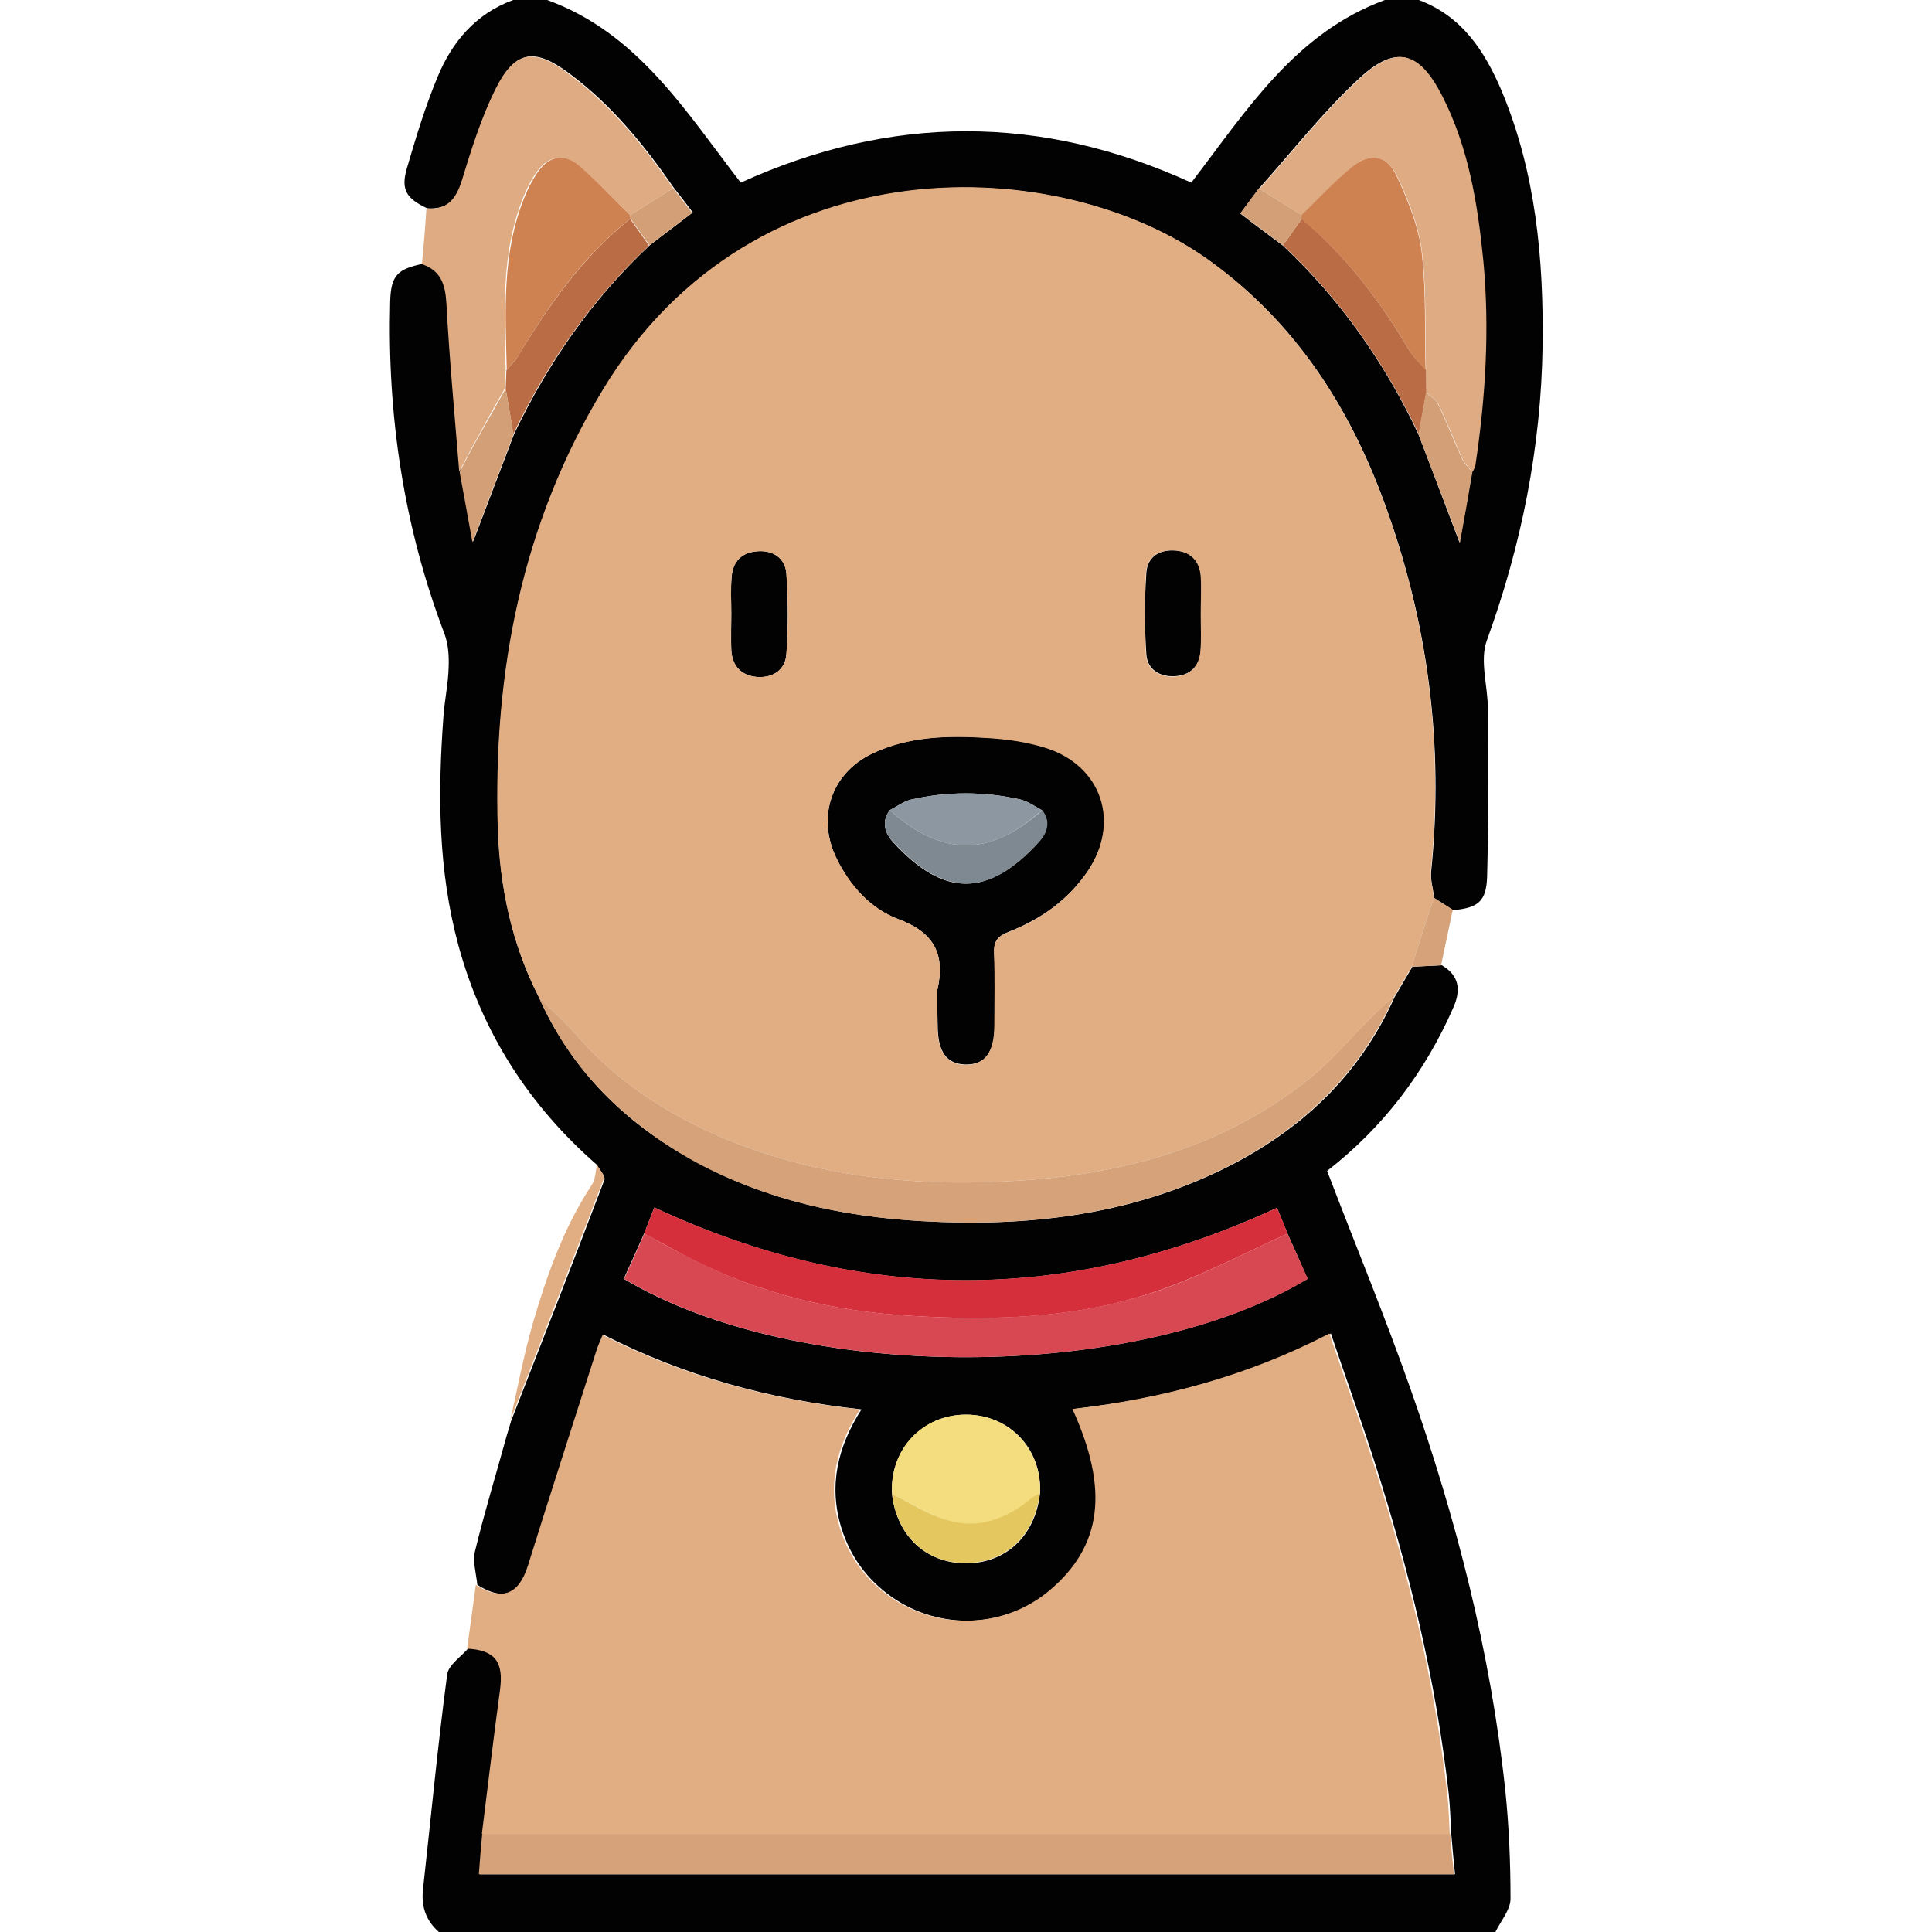
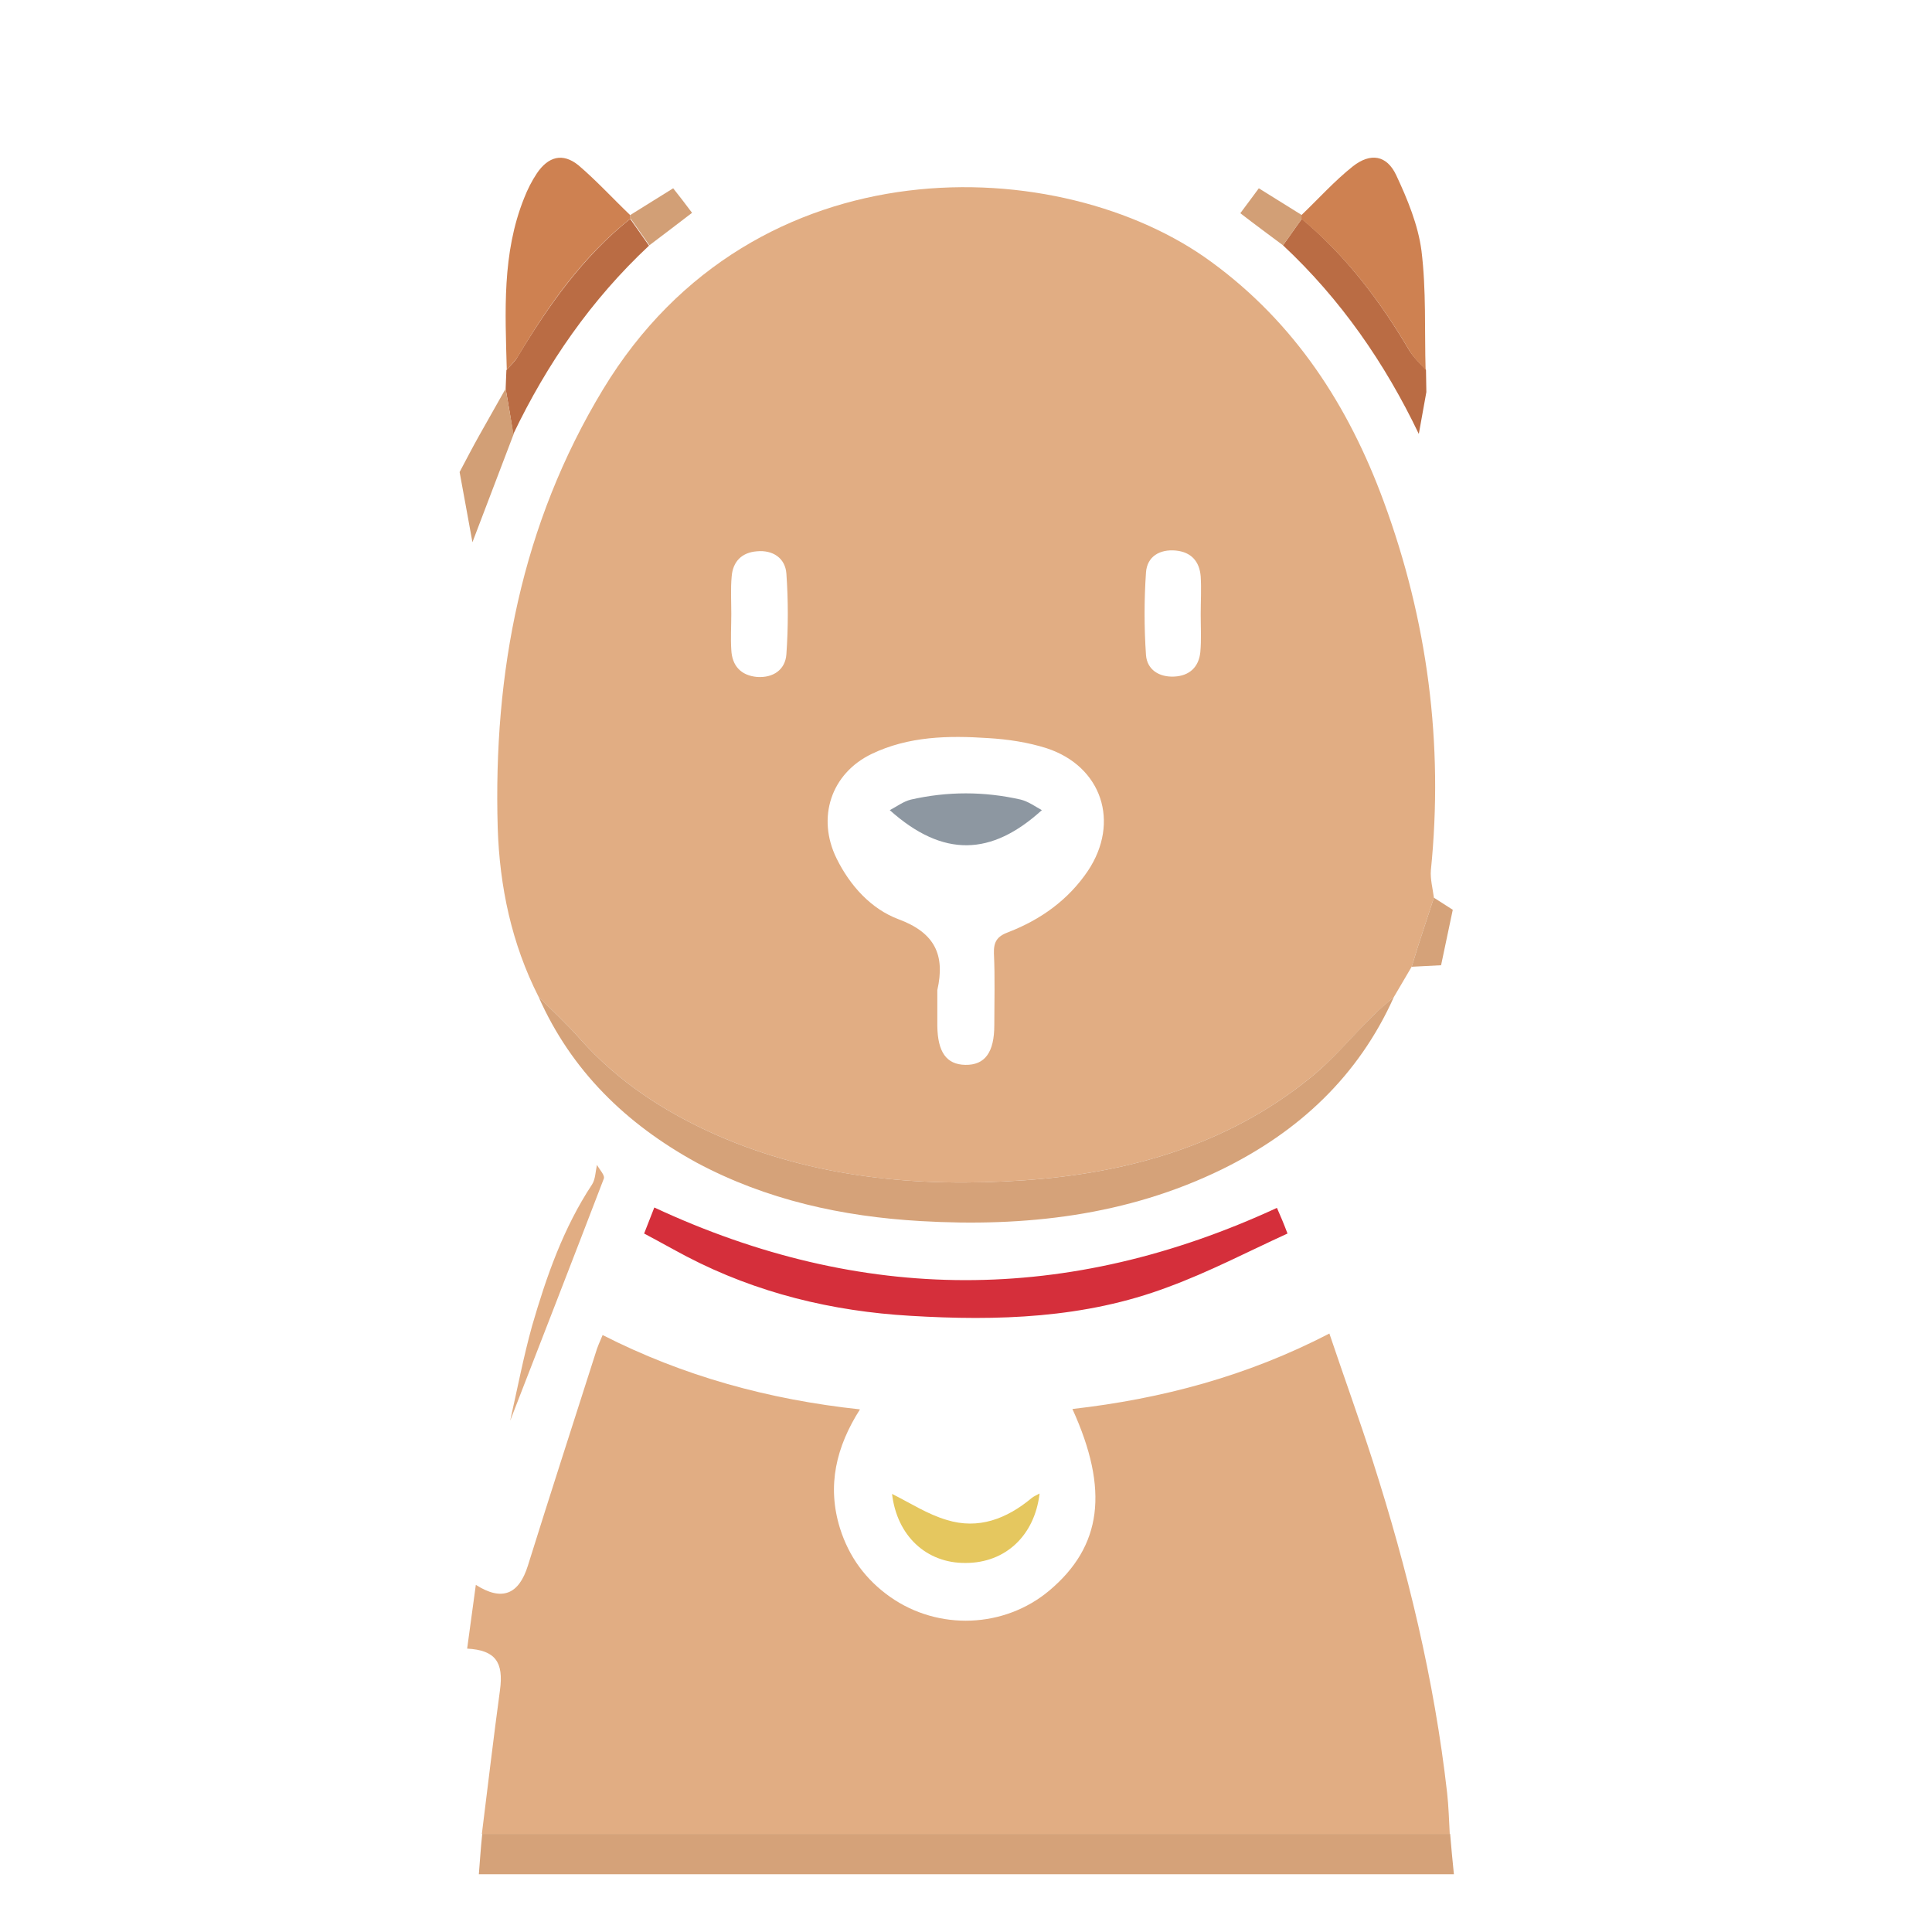
<svg xmlns="http://www.w3.org/2000/svg" xml:space="preserve" viewBox="0 0 512 512">
-   <path d="M158.2 308.7c-18-15.7-30.4-35-36.7-58.1-5.4-19.9-5.5-40.1-4-60.5.3-4.5 1.3-8.9 1.4-13.4.1-2.9-.1-6-1.1-8.7-10.8-28.4-15.2-57.8-14.4-88.1.2-6.9 1.9-8.6 8.7-10 5 1.7 6.2 5.3 6.5 10.4.8 14.9 2.2 29.8 3.4 44.6 1.1 5.8 2.1 11.5 3.4 18.6 4-10.4 7.4-19.5 10.9-28.6 9-18.8 20.7-35.7 36-50 3.7-2.8 7.4-5.6 11.3-8.6-1.8-2.4-3.4-4.5-5-6.5-7.9-11.4-16.6-22.1-27.8-30.4-9.3-6.9-14.2-6-19.3 4.1-3.8 7.6-6.4 15.9-8.9 24.2-1.5 5.1-3.9 7.9-9.4 7.5-5.5-2.6-7-4.9-5.4-10.5 2.4-8.2 4.9-16.5 8.2-24.4 3.8-9.2 10.1-16.7 20-20.3h9c24 8.7 36.7 29.5 51.3 48.4 39.8-18.1 79.6-18.2 119.4 0C330.3 29.4 343.1 8.8 367 0h9c11.5 4.3 17.5 13.6 22 24.2 9 21.6 11.1 44.4 10.8 67.5-.4 26.8-5.6 52.8-14.8 78.1-1.9 5.3.3 12 .3 18.1 0 14.8.2 29.6-.2 44.4-.2 6.6-2.4 8.3-9 8.9-1.7-1.1-3.3-2.1-5-3.2-.3-2.4-1.1-4.9-.8-7.3 3.4-33.5-.9-66.1-12.5-97.7-9.3-25.3-23.5-47.3-45.7-63.5-39.5-29-121.1-32.6-161.2 33.8-21.6 35.8-29.1 75-27.9 116.2.5 15.6 3.6 30.7 10.8 44.7 8.7 19.7 23.2 33.8 42 43.9 18.5 10 38.6 14.3 59.4 15.5 27.6 1.6 54.6-1.4 79.8-13.7 20.4-10 36.2-24.6 45.6-45.7 1.6-2.7 3.1-5.3 4.7-8 2.6-.1 5.2-.3 7.8-.4 4.6 2.7 5.1 6.5 3.1 11.1-7.6 17.4-18.8 32-33.5 43.4 7.4 19.4 15.2 38.2 22 57.5 12.2 34.6 21.3 70 25.2 106.5 1 9.6 1.4 19.3 1.4 28.9 0 2.9-2.6 5.9-4 8.8h-280c-3.4-3-4.7-6.7-4.2-11.3 2.1-19 3.9-38 6.4-56.9.3-2.6 3.8-4.8 5.8-7.2 7.5.4 9.7 3.6 8.7 11-1.8 12.8-3.3 25.6-4.9 38.4-.3 3.6-.6 7.1-.9 10.7h258.4c-.4-3.8-.7-7.2-1-10.7-.2-3.6-.3-7.3-.7-10.9-3.4-30-10.5-59.2-19.7-87.9-3.6-11.2-7.6-22.2-11.5-33.8-21.8 11.3-44.4 17.3-68.1 20 9.8 21.5 7.8 36.4-6.1 48.1-11.9 10-29.4 10.7-42.2 1.7-6.5-4.6-10.9-10.6-13.3-18.2-3.5-11.3-1-21.6 5.3-31.5-24.2-2.6-46.8-8.8-68.2-19.7-.8 1.9-1.4 3.2-1.8 4.6-6 18.8-12.1 37.6-18 56.5-2.4 7.7-6.9 9.5-13.8 5.1-.3-3-1.3-6.2-.6-9 2.5-10.3 5.6-20.4 8.4-30.6.3-1.1.7-2.2 1-3.3l.1-.4c8.3-21.3 16.7-42.7 24.8-64.1.2-1.1-1.4-2.6-2-3.9m217.7-193.6c3.5 9.1 6.9 18.2 10.9 28.7 1.3-7.1 2.3-12.9 3.3-18.7.2-.6.6-1.2.7-1.8 2.7-18 3.8-36.1 2.1-54.2-1.5-15.1-3.9-30-10.9-43.7-6-11.7-12-13.6-21.6-4.8-9.7 8.9-17.9 19.5-26.8 29.4-1.6 2.2-3.2 4.3-4.9 6.6 4 3.1 7.7 5.8 11.3 8.5 15.2 14.3 27 31.1 35.9 50M275.6 395.9c.7-11.8-8-21-19.6-21s-20.2 9.3-19.6 21c1.2 11.1 9 18.4 19.6 18.4s18.3-7.3 19.6-18.4m65.6-69c-1-2.4-1.9-4.8-2.8-6.8-55.3 25.6-110 25.6-165-.1l-2.7 6.9c-1.8 4-3.6 8.1-5.4 12 46.8 28 135.8 27.4 181.2 0-1.7-3.9-3.5-8-5.3-12m-92.8-64.5c2.1-9.3-.6-15.2-10.3-18.8-7.3-2.7-12.9-8.8-16.4-16.1-5.3-10.8-1.5-22.5 9.4-27.8 9.8-4.7 20.3-4.8 30.8-4.2 5.3.3 10.7 1.1 15.6 2.7 14.7 4.8 19.5 19.6 10.9 32.5-5.2 7.7-12.5 12.9-21 16.2-3 1.2-4.1 2.5-3.9 5.7.3 6.3.1 12.6.1 19 0 7.2-2.5 10.6-7.7 10.5-5-.1-7.4-3.3-7.4-10.3-.1-3.1-.1-6.3-.1-9.4m-12.6-47.7c-2.3 3.1-1.3 6.1.9 8.5 13.5 14.8 25.3 14.5 38.5 0 2.2-2.4 3.3-5.4.9-8.5-1.9-1-3.6-2.3-5.6-2.8q-14.55-3.3-29.1 0c-1.9.5-3.7 1.8-5.6 2.8m-42-52c0 3.2-.1 6.3 0 9.5.2 4.3 2.6 6.8 6.8 7.2 4.3.3 7.5-1.9 7.8-6 .5-7.1.5-14.3 0-21.4-.3-4.1-3.6-6.3-7.8-5.9-4 .3-6.4 2.7-6.7 6.7-.3 3.2-.1 6.5-.1 9.9m124.5.1c0-3.3.2-6.7 0-10-.3-4-2.5-6.5-6.6-6.9-4.3-.4-7.6 1.6-7.9 5.8-.5 7.2-.5 14.6 0 21.8.3 3.9 3.5 5.9 7.5 5.7s6.5-2.5 6.9-6.5c.2-3.2 0-6.6.1-9.9q-.15 0 0 0" style="fill:#030202" />
  <path d="M156.9 313.9c.9-1.4.9-3.4 1.3-5.2.7 1.3 2.2 2.8 1.8 3.7-8.2 21.4-16.5 42.7-24.8 64.1 1.9-8.4 3.5-16.8 5.8-25.1 3.8-13.1 8.3-26 15.9-37.5m-25-94.5c-1.2-41.2 6.3-80.5 27.9-116.2C200 36.8 281.5 40.4 321 69.4c22.2 16.2 36.4 38.2 45.7 63.5 11.6 31.5 15.9 64.1 12.5 97.7-.2 2.4.5 4.9.8 7.3-1.3 4-2.6 7.9-3.9 11.9-.7 2.1-1.3 4.3-2 6.4-1.6 2.7-3.1 5.3-4.7 8-1.8 1.6-3.6 3.1-5.3 4.7-5.7 5.7-10.9 12-17.2 17-22 17.7-48.1 25-75.6 26.9-27.9 1.9-55.4-.6-81.4-12-13.8-6.1-26.2-14.2-36.3-25.6-3.4-3.9-7.3-7.4-10.9-11.1-7.1-14-10.3-29.1-10.8-44.7m171.8-45.8c.3 3.9 3.5 5.9 7.5 5.7s6.5-2.5 6.9-6.5c.3-3.3.1-6.6.1-10 0-3.3.2-6.7 0-10-.3-4-2.5-6.5-6.6-6.9-4.3-.4-7.6 1.6-7.9 5.8q-.75 10.95 0 21.9m-82 53.9c3.6 7.3 9.2 13.4 16.4 16.1 9.7 3.6 12.4 9.5 10.3 18.8v9.5c.1 6.9 2.4 10.2 7.4 10.3 5.2.1 7.7-3.3 7.7-10.5 0-6.3.2-12.7-.1-19-.1-3.2.9-4.6 3.9-5.7 8.5-3.3 15.8-8.5 21-16.2 8.6-12.9 3.7-27.7-10.9-32.5-5-1.6-10.4-2.4-15.6-2.7-10.5-.7-21-.5-30.8 4.2-10.8 5.2-14.6 16.9-9.3 27.7m-27.9-64.8c0 3.2-.2 6.3 0 9.5.2 4.3 2.6 6.8 6.8 7.2 4.3.3 7.5-1.9 7.8-6 .5-7.1.5-14.3 0-21.4-.3-4.1-3.6-6.3-7.8-5.9-4 .3-6.4 2.7-6.7 6.7-.3 3.2-.1 6.5-.1 9.9M127.7 486h256.5c-.2-3.6-.3-7.3-.7-10.9-3.4-30-10.5-59.2-19.7-87.9-3.6-11.2-7.6-22.2-11.5-33.8-21.8 11.3-44.4 17.3-68.1 20 9.8 21.5 7.8 36.4-6.1 48.1-11.9 10-29.4 10.7-42.2 1.7-6.5-4.6-10.9-10.6-13.3-18.2-3.5-11.3-1-21.6 5.3-31.5-24.2-2.6-46.8-8.8-68.2-19.7-.8 1.9-1.4 3.2-1.8 4.6-6 18.8-12.1 37.6-18 56.5-2.4 7.7-6.9 9.5-13.8 5.1-.8 5.6-1.5 11.3-2.3 16.9 7.5.4 9.7 3.6 8.7 11-1.7 12.5-3.2 25.3-4.8 38.1" style="fill:#e1ad83" />
-   <path d="M113 55.3c5.4.4 7.8-2.4 9.4-7.5 2.5-8.2 5.1-16.5 8.9-24.2 5.1-10.2 10.1-11 19.3-4.1 11.2 8.3 19.9 19 27.8 30.4-3.8 2.4-7.6 4.7-11.4 7.1-4.6-4.4-9-9.2-14-13.2-4.1-3.3-8-2.3-11 2.1-1.4 2-2.5 4.3-3.4 6.6-5.9 14.7-4.9 30.2-4.6 45.5-.1 1.6-.1 3.3-.2 4.9-2.3 4.1-4.7 8.3-6.9 12.4-1.8 3.2-3.5 6.5-5.2 9.7-1.2-14.9-2.6-29.7-3.4-44.6-.3-5.1-1.5-8.7-6.5-10.4q.75-7.35 1.2-14.7M345 57c4.5-4.3 8.7-9 13.6-12.9 4.6-3.7 8.9-3 11.5 2.3 3 6.3 5.8 13.1 6.7 20 1.3 10.4.8 21.1 1.1 31.7 0 2 .1 4 .1 5.9 1.1 1 2.6 1.9 3.2 3.1 2.3 4.8 4.2 9.7 6.4 14.6.6 1.3 1.8 2.3 2.7 3.4.2-.6.6-1.2.7-1.8 2.7-18 3.8-36.1 2.1-54.2-1.5-15.1-3.9-30-10.9-43.7-6-11.7-12-13.6-21.6-4.8-9.7 8.9-17.9 19.5-26.8 29.4 3.6 2.3 7.4 4.6 11.2 7" style="fill:#dfab82" />
-   <path d="M341.2 326.9c1.8 4 3.6 8.1 5.4 12-45.4 27.4-134.4 28-181.2 0 1.8-3.9 3.6-8 5.4-12 3.8 2.1 7.5 4.2 11.3 6.1 18.5 9.7 38.5 14.5 59.2 15.7 23.1 1.4 46.3.6 68.3-7.6 10.8-4 21.1-9.4 31.6-14.2" style="fill:#d84853" />
  <path d="M381.9 255.8c-2.6.1-5.2.3-7.8.4.7-2.1 1.3-4.3 2-6.4 1.3-4 2.6-7.9 3.9-11.9 1.7 1.1 3.3 2.1 5 3.2-1 4.9-2.1 9.8-3.1 14.7m-255 240.9h258.4c-.4-3.8-.7-7.2-1-10.7H127.8c-.4 3.6-.6 7.1-.9 10.7m15.8-232.6c3.6 3.7 7.5 7.2 10.9 11.1 10.1 11.4 22.5 19.5 36.3 25.6 26 11.4 53.6 13.9 81.4 12 27.5-1.9 53.6-9.2 75.6-26.9 6.3-5 11.5-11.4 17.2-17 1.7-1.7 3.5-3.1 5.3-4.7-9.4 21-25.2 35.7-45.6 45.7-25.2 12.3-52.2 15.3-79.8 13.7-20.8-1.2-40.9-5.6-59.4-15.5-18.6-10.2-33.2-24.3-41.9-44" style="fill:#d5a279" />
  <path d="M341.2 326.9c-10.5 4.8-20.8 10.2-31.7 14.2-22 8.3-45.2 9-68.3 7.6-20.6-1.2-40.6-6-59.2-15.7-3.8-2-7.5-4.1-11.3-6.1l2.7-6.9c55 25.6 109.6 25.7 165 .1.9 2 1.9 4.4 2.8 6.8" style="fill:#d52f3b" />
  <path d="M134 103c.1-1.6.1-3.3.2-4.9 1-1.2 2.3-2.3 3-3.6C145.4 80.9 154.5 68 167 58c1.7 2.4 3.3 4.7 5 7.1-15.3 14.3-27 31.2-36 50-.6-4.1-1.3-8.1-2-12.1m239.5-10.1C365.8 79.8 356.7 67.8 345 58c-1.7 2.3-3.3 4.7-5 7 15.3 14.3 27 31.2 36 50 .7-3.7 1.3-7.4 2-11.1 0-2-.1-4-.1-5.9-1.5-1.6-3.2-3.2-4.4-5.1" style="fill:#ba6c44" />
-   <path d="M236.4 395.9c-.7-11.8 8-21 19.6-21s20.2 9.3 19.6 21c-.7.4-1.5.7-2.1 1.2-6.6 5.5-14.1 8.4-22.5 5.8-5.1-1.6-9.7-4.6-14.6-7" style="fill:#f3dd7e" />
  <path d="M236.4 395.9c4.8 2.4 9.4 5.4 14.5 6.9 8.4 2.6 15.9-.3 22.5-5.8.6-.5 1.4-.8 2.1-1.2-1.3 11.1-9 18.4-19.6 18.4-10.4.1-18.2-7.2-19.5-18.3" style="fill:#e5c75f" />
-   <path d="M134 103c.7 4 1.4 8.1 2.1 12.1-3.5 9.1-6.9 18.2-10.9 28.6-1.3-7-2.3-12.8-3.4-18.6 1.7-3.2 3.4-6.5 5.2-9.7 2.3-4.1 4.7-8.3 7-12.4m252.9 40.8c1.3-7.1 2.3-12.9 3.3-18.7-.9-1.1-2.1-2.1-2.7-3.4-2.2-4.8-4.1-9.8-6.4-14.6-.6-1.3-2.1-2.1-3.2-3.1-.7 3.7-1.3 7.4-2 11.1 3.5 9.1 7 18.2 11 28.7M345 57c-3.8-2.4-7.6-4.7-11.4-7.1-1.6 2.2-3.2 4.3-4.9 6.6 4 3.1 7.7 5.8 11.3 8.5 1.7-2.3 3.3-4.7 5-7zm-161.6-.6c-1.8-2.4-3.4-4.5-5-6.5-3.8 2.4-7.6 4.7-11.4 7.1 0 .3 0 .6.1.9 1.7 2.4 3.3 4.7 5 7.1 3.7-2.8 7.4-5.6 11.3-8.6" style="fill:#d29f76" />
+   <path d="M134 103c.7 4 1.4 8.1 2.1 12.1-3.5 9.1-6.9 18.2-10.9 28.6-1.3-7-2.3-12.8-3.4-18.6 1.7-3.2 3.4-6.5 5.2-9.7 2.3-4.1 4.7-8.3 7-12.4m252.9 40.8M345 57c-3.8-2.4-7.6-4.7-11.4-7.1-1.6 2.2-3.2 4.3-4.9 6.6 4 3.1 7.7 5.8 11.3 8.5 1.7-2.3 3.3-4.7 5-7zm-161.6-.6c-1.8-2.4-3.4-4.5-5-6.5-3.8 2.4-7.6 4.7-11.4 7.1 0 .3 0 .6.1.9 1.7 2.4 3.3 4.7 5 7.1 3.7-2.8 7.4-5.6 11.3-8.6" style="fill:#d29f76" />
  <path d="M167 57c0 .3 0 .6.1.9-12.6 10-21.7 22.9-29.8 36.5-.8 1.3-2 2.4-3 3.6-.4-15.4-1.3-30.8 4.6-45.5.9-2.3 2-4.5 3.4-6.6 3-4.4 6.8-5.5 11-2.1 4.7 4 9.1 8.8 13.7 13.2m206.5 35.9c1.1 1.9 2.9 3.5 4.3 5.2-.3-10.6.2-21.2-1.1-31.7-.9-6.8-3.7-13.6-6.7-20-2.5-5.3-6.8-6-11.5-2.3-4.9 3.9-9.1 8.6-13.6 12.9v1c11.8 9.8 20.9 21.8 28.6 34.9" style="fill:#ce8151" />
  <path d="M235.8 214.7c1.9-1 3.6-2.3 5.6-2.8q14.55-3.3 29.1 0c2 .5 3.8 1.8 5.6 2.8-13.3 12.1-26.1 12.7-40.3 0" style="fill:#8d97a1" />
-   <path d="M235.8 214.7c14.2 12.7 26.9 12.1 40.4 0 2.4 3.1 1.3 6.1-.9 8.5-13.2 14.5-25 14.7-38.5 0-2.3-2.4-3.3-5.4-1-8.5" style="fill:#7e8992" />
</svg>